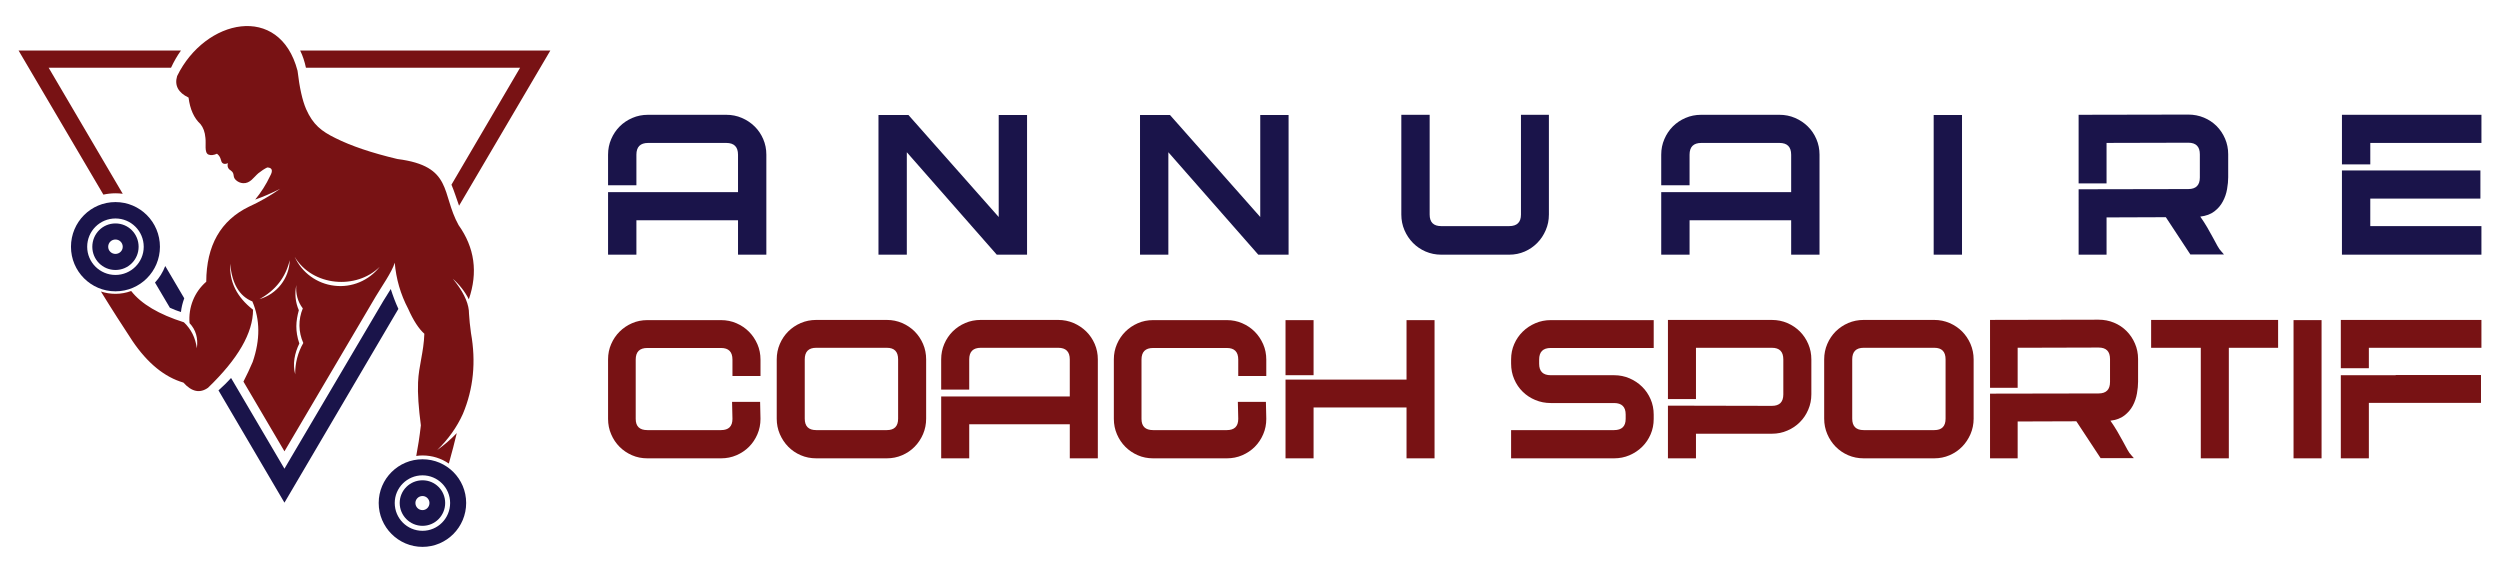
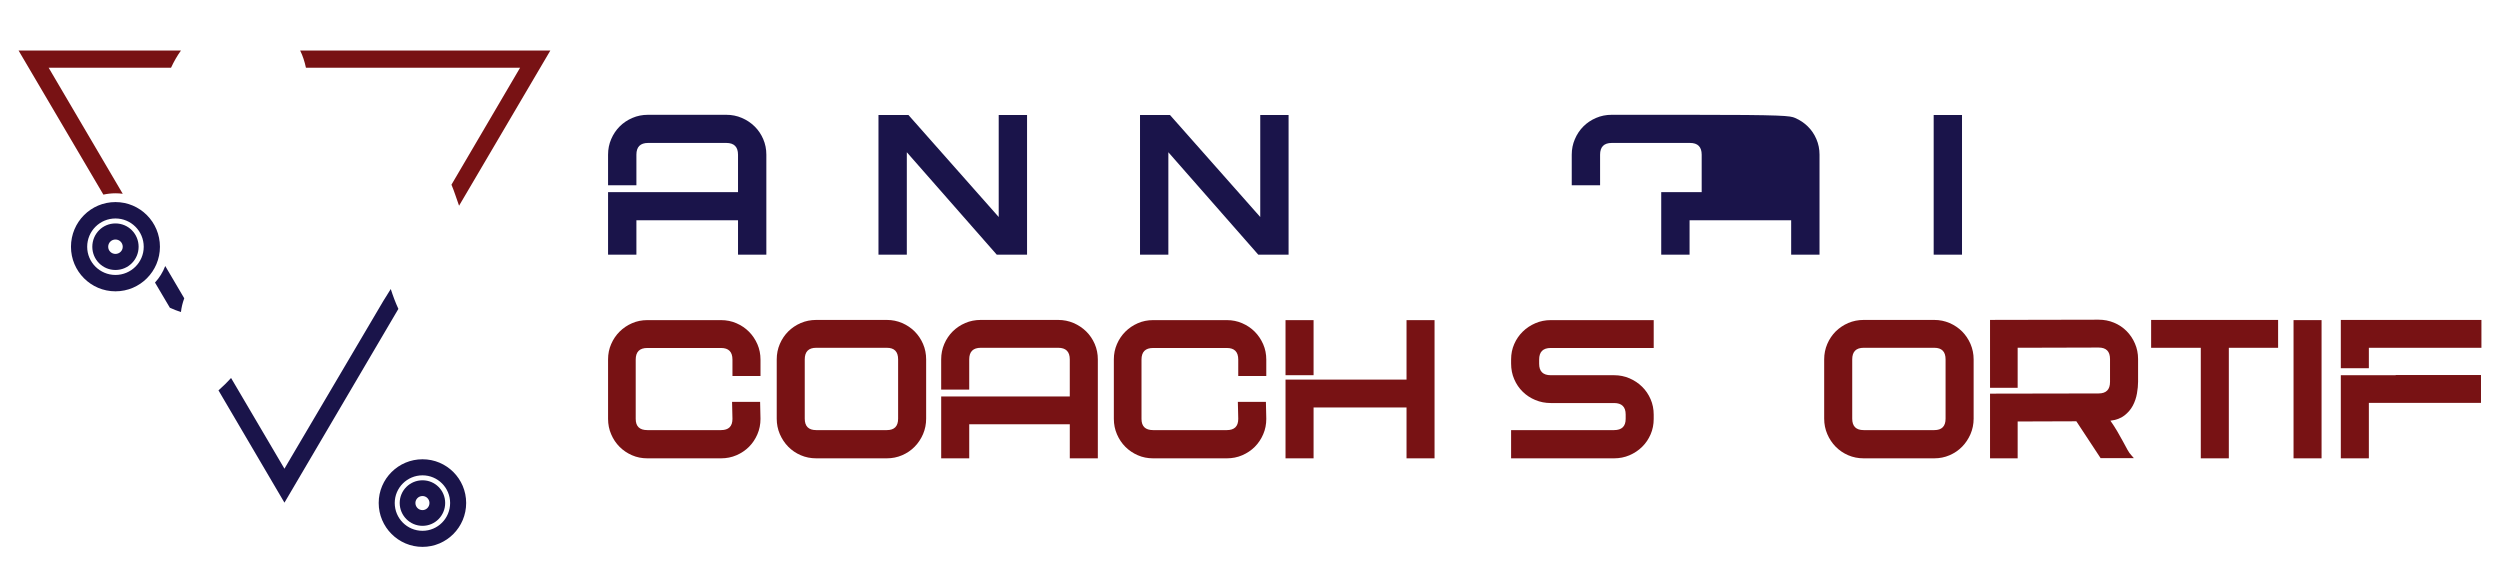
<svg xmlns="http://www.w3.org/2000/svg" version="1.1" id="Calque_1" x="0px" y="0px" width="240px" height="55px" viewBox="0 0 240 55" enable-background="new 0 0 240 55" xml:space="preserve">
  <g>
    <g>
      <g>
        <path fill="#1A144A" d="M71.218,11.321c0.467,0.2,0.875,0.473,1.224,0.816c0.351,0.343,0.625,0.748,0.826,1.215     c0.202,0.466,0.301,0.965,0.301,1.496v9.6h-2.72v-3.303h-9.755v3.303h-2.721v-6.005h2.721h1.163h8.592v-3.59     c0-0.754-0.375-1.131-1.125-1.131h-7.505c-0.75,0-1.125,0.375-1.125,1.127v2.934h-2.721v-2.934c0-0.531,0.1-1.029,0.302-1.496     c0.2-0.467,0.472-0.872,0.815-1.215c0.344-0.344,0.749-0.616,1.215-0.816c0.466-0.202,0.964-0.301,1.497-0.301h7.52     C70.252,11.02,70.751,11.119,71.218,11.321z" />
        <path fill="#1A144A" d="M98.597,24.448h-2.908l-8.634-9.833v9.833h-2.721V11.039h2.876l8.666,9.794v-9.794h2.721V24.448z" />
        <path fill="#1A144A" d="M123.704,24.448h-2.909l-8.633-9.833v9.833h-2.721V11.039h2.876l8.667,9.794v-9.794h2.72V24.448z" />
-         <path fill="#1A144A" d="M148.694,20.6c0,0.532-0.1,1.03-0.304,1.497c-0.198,0.466-0.469,0.875-0.813,1.224     c-0.345,0.349-0.745,0.625-1.204,0.826c-0.462,0.2-0.955,0.302-1.489,0.302h-6.528c-0.531,0-1.029-0.102-1.497-0.302     c-0.464-0.201-0.87-0.477-1.213-0.826c-0.344-0.35-0.615-0.758-0.817-1.224c-0.199-0.467-0.301-0.965-0.301-1.497v-9.58h2.72     v9.58c0,0.739,0.369,1.107,1.108,1.107h6.528c0.752,0,1.129-0.368,1.129-1.107v-9.58h2.682V20.6z" />
-         <path fill="#1A144A" d="M172.323,11.321c0.466,0.2,0.874,0.473,1.224,0.816c0.351,0.343,0.626,0.748,0.825,1.215     c0.202,0.466,0.302,0.965,0.302,1.496v9.6h-2.722v-3.303h-9.753v3.303h-2.721v-6.005h2.721h1.163h8.59v-3.59     c0-0.754-0.373-1.131-1.123-1.131h-7.504c-0.751,0-1.126,0.375-1.126,1.127v2.934h-2.721v-2.934c0-0.531,0.099-1.029,0.303-1.496     c0.198-0.467,0.472-0.872,0.813-1.215c0.345-0.344,0.749-0.616,1.217-0.816c0.466-0.202,0.965-0.301,1.495-0.301h7.52     C171.357,11.02,171.855,11.119,172.323,11.321z" />
+         <path fill="#1A144A" d="M172.323,11.321c0.466,0.2,0.874,0.473,1.224,0.816c0.351,0.343,0.626,0.748,0.825,1.215     c0.202,0.466,0.302,0.965,0.302,1.496v9.6h-2.722v-3.303h-9.753v3.303h-2.721v-6.005h2.721h1.163v-3.59     c0-0.754-0.373-1.131-1.123-1.131h-7.504c-0.751,0-1.126,0.375-1.126,1.127v2.934h-2.721v-2.934c0-0.531,0.099-1.029,0.303-1.496     c0.198-0.467,0.472-0.872,0.813-1.215c0.345-0.344,0.749-0.616,1.217-0.816c0.466-0.202,0.965-0.301,1.495-0.301h7.52     C171.357,11.02,171.855,11.119,172.323,11.321z" />
        <path fill="#1A144A" d="M188.353,24.448h-2.72V11.039h2.72V24.448z" />
-         <path fill="#1A144A" d="M213.799,18.151c-0.07,0.416-0.203,0.807-0.4,1.176c-0.19,0.37-0.463,0.69-0.813,0.961     c-0.351,0.272-0.805,0.441-1.36,0.506c0.247,0.351,0.471,0.696,0.671,1.04c0.199,0.344,0.383,0.667,0.543,0.972     c0.162,0.305,0.307,0.572,0.437,0.806c0.13,0.232,0.253,0.408,0.371,0.524l0.252,0.291h-3.227l-2.352-3.576l-5.691,0.021v3.576     h-2.682V18.17l10.529-0.02c0.738,0,1.108-0.371,1.108-1.112v-2.225c0-0.742-0.37-1.113-1.108-1.113l-7.848,0.02v3.887h-2.682     V11.02L210.077,11c0.533,0,1.031,0.097,1.499,0.292c0.465,0.194,0.87,0.463,1.214,0.806c0.343,0.343,0.615,0.749,0.817,1.215     c0.198,0.465,0.3,0.964,0.3,1.496v2.216C213.907,17.361,213.872,17.737,213.799,18.151z" />
-         <path fill="#1A144A" d="M224.827,11.02h13.391v2.701h-10.67v2.06h-2.721V11.02z M227.547,19.064v2.643h10.67v2.741h-13.391     v-8.084h5.266h8.027v2.701H227.547z" />
      </g>
      <g>
        <path fill="#781214" d="M73.007,40.212c0,0.527-0.099,1.021-0.297,1.479c-0.2,0.465-0.468,0.863-0.808,1.205     c-0.34,0.34-0.741,0.608-1.202,0.807C70.238,43.903,69.746,44,69.219,44h-7.076c-0.526,0-1.016-0.097-1.471-0.297     c-0.456-0.198-0.852-0.467-1.192-0.807c-0.34-0.342-0.61-0.74-0.807-1.205c-0.2-0.459-0.299-0.952-0.299-1.479V34.5     c0-0.524,0.099-1.015,0.299-1.469c0.197-0.458,0.467-0.853,0.807-1.194c0.34-0.34,0.736-0.607,1.192-0.807     c0.455-0.2,0.945-0.299,1.471-0.299h7.076c0.527,0,1.02,0.099,1.482,0.301c0.46,0.2,0.862,0.47,1.202,0.813     c0.339,0.342,0.608,0.743,0.808,1.201c0.198,0.457,0.297,0.949,0.297,1.474v1.578h-2.692V34.52c0-0.744-0.366-1.114-1.097-1.114     h-7.076c-0.743,0-1.115,0.37-1.115,1.112v5.698c0,0.717,0.372,1.074,1.115,1.074h7.076c0.731,0,1.097-0.358,1.097-1.078     l-0.038-1.634h2.693L73.007,40.212z" />
        <path fill="#781214" d="M88.91,40.193c0,0.524-0.099,1.018-0.296,1.48c-0.2,0.461-0.468,0.867-0.808,1.212     c-0.339,0.347-0.741,0.619-1.202,0.817c-0.462,0.2-0.95,0.297-1.462,0.297h-6.789c-0.526,0-1.019-0.097-1.48-0.297     c-0.461-0.198-0.862-0.471-1.202-0.817c-0.34-0.345-0.608-0.751-0.808-1.212c-0.199-0.463-0.297-0.956-0.297-1.48V34.5     c0-0.524,0.098-1.018,0.297-1.48c0.199-0.462,0.468-0.859,0.808-1.201c0.34-0.337,0.741-0.609,1.202-0.808     c0.462-0.198,0.955-0.297,1.48-0.297h6.789c0.512,0,1,0.099,1.462,0.297c0.461,0.198,0.863,0.471,1.202,0.808     c0.339,0.342,0.608,0.739,0.808,1.201c0.198,0.463,0.296,0.956,0.296,1.48V40.193z M86.219,34.5c0-0.742-0.359-1.112-1.078-1.112     h-6.789c-0.73,0-1.096,0.37-1.096,1.112v5.693c0,0.731,0.366,1.097,1.096,1.097h6.789c0.718,0,1.078-0.365,1.078-1.097V34.5z" />
        <path fill="#781214" d="M103.065,31.011c0.461,0.198,0.865,0.471,1.211,0.808c0.346,0.342,0.618,0.739,0.817,1.201     c0.2,0.463,0.299,0.956,0.299,1.48V44H102.7v-3.268h-9.654V44h-2.692v-5.94h2.692h1.151h8.502v-3.556     c0-0.745-0.371-1.116-1.113-1.116h-7.428c-0.741,0-1.113,0.37-1.113,1.112v2.905h-2.692V34.5c0-0.524,0.099-1.018,0.297-1.48     c0.198-0.462,0.468-0.859,0.808-1.201c0.339-0.337,0.741-0.609,1.203-0.808c0.461-0.198,0.955-0.297,1.48-0.297h7.442     C102.109,30.714,102.603,30.813,103.065,31.011z" />
        <path fill="#781214" d="M121.564,40.212c0,0.527-0.098,1.021-0.297,1.479c-0.2,0.465-0.469,0.863-0.808,1.205     c-0.341,0.34-0.741,0.608-1.202,0.807c-0.461,0.2-0.954,0.297-1.481,0.297H110.7c-0.526,0-1.017-0.097-1.472-0.297     c-0.455-0.198-0.852-0.467-1.193-0.807c-0.339-0.342-0.609-0.74-0.807-1.205c-0.199-0.459-0.299-0.952-0.299-1.479V34.5     c0-0.524,0.1-1.015,0.299-1.469c0.198-0.458,0.467-0.853,0.807-1.194c0.341-0.34,0.738-0.607,1.193-0.807     c0.455-0.2,0.945-0.299,1.472-0.299h7.076c0.527,0,1.021,0.099,1.481,0.301c0.461,0.2,0.861,0.47,1.202,0.813     c0.339,0.342,0.607,0.743,0.808,1.201c0.199,0.457,0.297,0.949,0.297,1.474v1.578h-2.692V34.52c0-0.744-0.365-1.114-1.096-1.114     H110.7c-0.744,0-1.116,0.37-1.116,1.112v5.698c0,0.717,0.372,1.074,1.116,1.074h7.076c0.73,0,1.096-0.358,1.096-1.078     l-0.038-1.634h2.693L121.564,40.212z" />
        <path fill="#781214" d="M135.027,30.731h2.69V44h-2.69v-4.885h-8.924V44h-2.693v-7.559h11.617V30.731z M126.103,36.021h-2.693     v-5.289h2.693V36.021z" />
        <path fill="#781214" d="M158.755,40.222c0,0.524-0.098,1.017-0.297,1.478c-0.201,0.461-0.471,0.859-0.817,1.199     c-0.345,0.339-0.75,0.607-1.21,0.806C155.966,43.903,155.473,44,154.95,44h-9.885v-2.71h9.885c0.743,0,1.114-0.358,1.114-1.078     v-0.424c0-0.729-0.371-1.096-1.114-1.096h-6.077c-0.525,0-1.018-0.096-1.481-0.289c-0.461-0.192-0.866-0.456-1.21-0.796     c-0.348-0.339-0.62-0.74-0.818-1.205c-0.199-0.459-0.298-0.957-0.298-1.497V34.5c0-0.524,0.099-1.015,0.298-1.469     c0.198-0.458,0.471-0.853,0.818-1.194c0.344-0.34,0.749-0.607,1.21-0.807c0.464-0.2,0.956-0.299,1.481-0.299h9.883v2.674h-9.883     c-0.744,0-1.115,0.37-1.115,1.114v0.403c0,0.732,0.371,1.098,1.115,1.098h6.077c0.523,0,1.017,0.098,1.481,0.297     c0.46,0.199,0.865,0.467,1.21,0.807c0.347,0.337,0.616,0.738,0.817,1.2c0.199,0.458,0.297,0.95,0.297,1.477V40.222z" />
-         <path fill="#781214" d="M171.582,31.011c0.463,0.198,0.864,0.471,1.204,0.808c0.34,0.342,0.609,0.739,0.806,1.201     c0.2,0.463,0.298,0.956,0.298,1.48v3.347c0,0.525-0.098,1.02-0.298,1.481c-0.196,0.46-0.464,0.862-0.806,1.201     c-0.339,0.341-0.738,0.61-1.2,0.806c-0.458,0.202-0.952,0.302-1.477,0.302h-7.296V44h-2.691v-5.058l9.981,0.021     c0.731,0,1.096-0.367,1.096-1.1v-3.359c0-0.745-0.364-1.116-1.094-1.116h-7.292v4.921h-2.691v-7.595h9.981     C170.627,30.714,171.122,30.813,171.582,31.011z" />
        <path fill="#781214" d="M189.469,40.193c0,0.524-0.103,1.018-0.3,1.48c-0.202,0.461-0.469,0.867-0.808,1.212     c-0.341,0.347-0.741,0.619-1.202,0.817c-0.463,0.2-0.948,0.297-1.462,0.297h-6.788c-0.524,0-1.019-0.097-1.482-0.297     c-0.46-0.198-0.86-0.471-1.202-0.817c-0.338-0.345-0.609-0.751-0.806-1.212c-0.198-0.463-0.298-0.956-0.298-1.48V34.5     c0-0.524,0.1-1.018,0.298-1.48c0.196-0.462,0.468-0.859,0.806-1.201c0.342-0.337,0.742-0.609,1.202-0.808     c0.464-0.198,0.958-0.297,1.482-0.297h6.788c0.514,0,0.999,0.099,1.462,0.297c0.461,0.198,0.861,0.471,1.202,0.808     c0.339,0.342,0.605,0.739,0.808,1.201c0.197,0.463,0.3,0.956,0.3,1.48V40.193z M186.775,34.5c0-0.742-0.359-1.112-1.077-1.112     h-6.788c-0.73,0-1.097,0.37-1.097,1.112v5.693c0,0.731,0.366,1.097,1.097,1.097h6.788c0.718,0,1.077-0.365,1.077-1.097V34.5z" />
        <path fill="#781214" d="M205.148,37.771c-0.07,0.407-0.201,0.796-0.393,1.162c-0.193,0.365-0.462,0.683-0.81,0.952     c-0.347,0.27-0.792,0.436-1.346,0.501c0.243,0.346,0.467,0.688,0.663,1.028c0.2,0.339,0.38,0.659,0.541,0.961     c0.159,0.301,0.303,0.566,0.431,0.797c0.13,0.233,0.251,0.406,0.364,0.52l0.252,0.288h-3.192l-2.329-3.537l-5.634,0.019V44     h-2.652v-6.21l10.422-0.019c0.732,0,1.097-0.368,1.097-1.102v-2.202c0-0.735-0.364-1.102-1.097-1.102l-7.77,0.021v3.845h-2.652     v-6.519l10.422-0.021c0.524,0,1.019,0.095,1.481,0.288c0.461,0.191,0.863,0.459,1.2,0.799c0.341,0.339,0.61,0.741,0.808,1.201     c0.201,0.461,0.301,0.957,0.301,1.481v2.191C205.255,36.987,205.219,37.36,205.148,37.771z" />
        <path fill="#781214" d="M218.698,33.388h-4.73V44h-2.692V33.388h-4.768v-2.674h12.19V33.388z" />
        <path fill="#781214" d="M222.87,44h-2.69V30.731h2.69V44z" />
        <path fill="#781214" d="M224.717,30.714h13.5v2.674H227.41v1.961h-2.692V30.714z M229.985,36.021v-0.019h8.19v2.674H227.41V44     h-2.692v-7.979H229.985z" />
      </g>
    </g>
    <g>
      <g>
        <path fill-rule="evenodd" clip-rule="evenodd" fill="#1A144A" d="M38.245,29.653L27.307,48.255l-6.333-10.779     c0.413-0.365,0.825-0.763,1.206-1.192l5.127,8.713l0.698-1.193L36.8,28.891c0.207-0.35,0.46-0.748,0.714-1.145     C37.721,28.397,37.958,29.033,38.245,29.653L38.245,29.653z" />
      </g>
      <g>
        <path fill-rule="evenodd" clip-rule="evenodd" fill="#781214" d="M28.815,4.852h24.017L44.07,19.749     c-0.254-0.684-0.444-1.352-0.73-2.019l6.587-11.225H29.371C29.244,5.917,29.069,5.36,28.815,4.852L28.815,4.852z" />
      </g>
      <g>
        <path fill-rule="evenodd" clip-rule="evenodd" fill="#1A144A" d="M15.863,25.536l1.825,3.1c-0.158,0.43-0.27,0.875-0.317,1.32     c-0.349-0.111-0.714-0.255-1.064-0.414l-1.428-2.417C15.307,26.665,15.64,26.124,15.863,25.536L15.863,25.536z" />
      </g>
      <g>
        <path fill-rule="evenodd" clip-rule="evenodd" fill="#781214" d="M1.783,4.852h15.588c-0.366,0.509-0.682,1.065-0.953,1.653     H4.672l7.111,12.099c-0.223-0.032-0.46-0.048-0.699-0.048c-0.397,0-0.793,0.048-1.159,0.127L1.783,4.852z" />
      </g>
      <g>
-         <path fill-rule="evenodd" clip-rule="evenodd" fill="#781214" d="M25.657,16.076c0.476,0.016,0.571,0.302,0.27,0.827     c-0.381,0.811-0.857,1.558-1.429,2.257c0.778-0.27,1.572-0.62,2.397-1.033c-0.952,0.667-1.952,1.24-3,1.717     c-2.714,1.32-4.079,3.72-4.095,7.202c-1.143,0.986-1.73,2.465-1.603,3.975c0.603,0.636,0.841,1.447,0.698,2.417     c-0.127-1.002-0.54-1.828-1.238-2.496c-2.413-0.764-4.095-1.765-5.064-3.005c-0.476,0.175-0.984,0.271-1.508,0.271     c-0.492,0-0.968-0.08-1.396-0.223c1.063,1.733,2.08,3.307,3.031,4.754c1.445,2.13,3.08,3.466,4.889,3.99     c0.794,0.891,1.587,1.049,2.365,0.493c2.873-2.767,4.318-5.263,4.318-7.488c-1.571-1.225-2.286-2.688-2.191-4.42     c0.159,1.908,0.874,3.116,2.127,3.625c0.746,1.748,0.762,3.672,0.032,5.803c-0.27,0.636-0.572,1.271-0.889,1.892l3.937,6.693     l8.763-14.865c0.508-0.858,1.571-2.369,1.825-3.243c0.127,1.542,0.556,3.037,1.286,4.42c0.508,1.145,1.032,1.939,1.556,2.4     c-0.063,1.797-0.54,3.085-0.604,4.658c-0.048,1.081,0.048,2.448,0.27,4.134c-0.127,1.129-0.286,2.114-0.444,2.941     c0.191-0.031,0.397-0.048,0.604-0.048c0.936,0,1.809,0.286,2.524,0.779c0.301-1.065,0.555-2.051,0.762-2.926     c-0.556,0.589-1.19,1.129-1.889,1.638c1.079-1.049,1.905-2.21,2.476-3.481c1.016-2.417,1.27-5.008,0.777-7.759     c-0.095-0.684-0.158-1.304-0.19-1.86c0-0.111-0.016-0.206-0.016-0.317c-0.095-0.891-0.603-1.909-1.54-3.037     c0.635,0.556,1.159,1.224,1.54,1.972l0,0c0.889-2.592,0.556-4.96-0.984-7.123c-1.682-3.021-0.507-5.66-5.873-6.344     c-2.476-0.588-4.444-1.256-5.937-2.003c-1.365-0.668-2.158-1.288-2.825-2.782c-0.365-0.842-0.635-2.067-0.825-3.688     C26.847,0.257,19.688,1.799,17.005,7.3c-0.27,0.891,0.096,1.59,1.096,2.067c0.143,1.129,0.524,1.972,1.143,2.544     c0.27,0.333,0.429,0.763,0.476,1.319c0.08,0.572-0.127,1.415,0.286,1.606c0.238,0.095,0.508,0.063,0.826-0.08     c0.492,0.397,0.286,0.779,0.587,0.938c0.126,0.063,0.286,0.048,0.46-0.032c-0.08,0.302,0,0.541,0.27,0.7     c0.444,0.318,0.127,0.572,0.492,0.922c0.191,0.175,0.429,0.286,0.698,0.302c0.683,0.032,1-0.557,1.461-0.954     C25.101,16.394,25.387,16.203,25.657,16.076L25.657,16.076z M36.451,25.615c-1.032,1.319-2.683,2.019-4.349,1.813     c-1.667-0.191-3.112-1.241-3.81-2.767C30.006,27.507,34.229,27.825,36.451,25.615L36.451,25.615z M29.069,29.605     c-0.492-0.636-0.698-1.431-0.619-2.242c-0.175,0.811-0.096,1.654,0.238,2.417c-0.286,1.05-0.365,1.972,0.048,3.196     c-0.445,0.906-0.667,1.971-0.397,2.957c-0.016-1.05,0.254-2.099,0.778-3.005C28.641,31.879,28.625,30.671,29.069,29.605     L29.069,29.605z M27.815,24.979c-0.048,1.749-1.238,3.259-2.905,3.737C26.466,27.857,27.403,26.648,27.815,24.979L27.815,24.979z     " />
-       </g>
+         </g>
      <g>
        <path fill-rule="evenodd" clip-rule="evenodd" fill="#1A144A" d="M11.084,19.399c-2.365,0-4.27,1.924-4.27,4.292     c0,2.353,1.904,4.276,4.27,4.276s4.27-1.923,4.27-4.276C15.354,21.323,13.45,19.399,11.084,19.399L11.084,19.399z M11.084,20.973     c-1.492,0-2.714,1.208-2.714,2.719c0,1.495,1.222,2.703,2.714,2.703s2.714-1.208,2.714-2.703     C13.799,22.181,12.577,20.973,11.084,20.973L11.084,20.973z" />
      </g>
      <g>
        <path fill-rule="evenodd" clip-rule="evenodd" fill="#1A144A" d="M11.084,21.45c-1.238,0-2.222,1.001-2.222,2.242     c0,1.224,0.984,2.226,2.222,2.226s2.223-1.001,2.223-2.226C13.307,22.451,12.323,21.45,11.084,21.45L11.084,21.45z      M11.084,22.992c-0.381,0-0.698,0.302-0.698,0.7c0,0.381,0.317,0.684,0.698,0.684s0.699-0.302,0.699-0.684     C11.783,23.293,11.465,22.992,11.084,22.992L11.084,22.992z" />
      </g>
      <g>
        <path fill-rule="evenodd" clip-rule="evenodd" fill="#1A144A" d="M40.562,44.09c-2.317,0-4.207,1.876-4.207,4.196     c0,2.321,1.89,4.214,4.207,4.214s4.19-1.893,4.19-4.214C44.752,45.966,42.879,44.09,40.562,44.09L40.562,44.09z M40.562,45.632     c-1.476,0-2.667,1.192-2.667,2.654c0,1.479,1.191,2.672,2.667,2.672c1.46,0,2.65-1.192,2.65-2.672     C43.212,46.824,42.022,45.632,40.562,45.632L40.562,45.632z" />
      </g>
      <g>
        <path fill-rule="evenodd" clip-rule="evenodd" fill="#1A144A" d="M40.562,46.108c-1.207,0-2.191,0.97-2.191,2.178     c0,1.209,0.984,2.194,2.191,2.194s2.175-0.985,2.175-2.194C42.737,47.078,41.769,46.108,40.562,46.108L40.562,46.108z      M40.562,47.618c-0.381,0-0.683,0.303-0.683,0.668c0,0.383,0.302,0.685,0.683,0.685c0.365,0,0.667-0.302,0.667-0.685     C41.229,47.921,40.927,47.618,40.562,47.618L40.562,47.618z" />
      </g>
    </g>
  </g>
</svg>